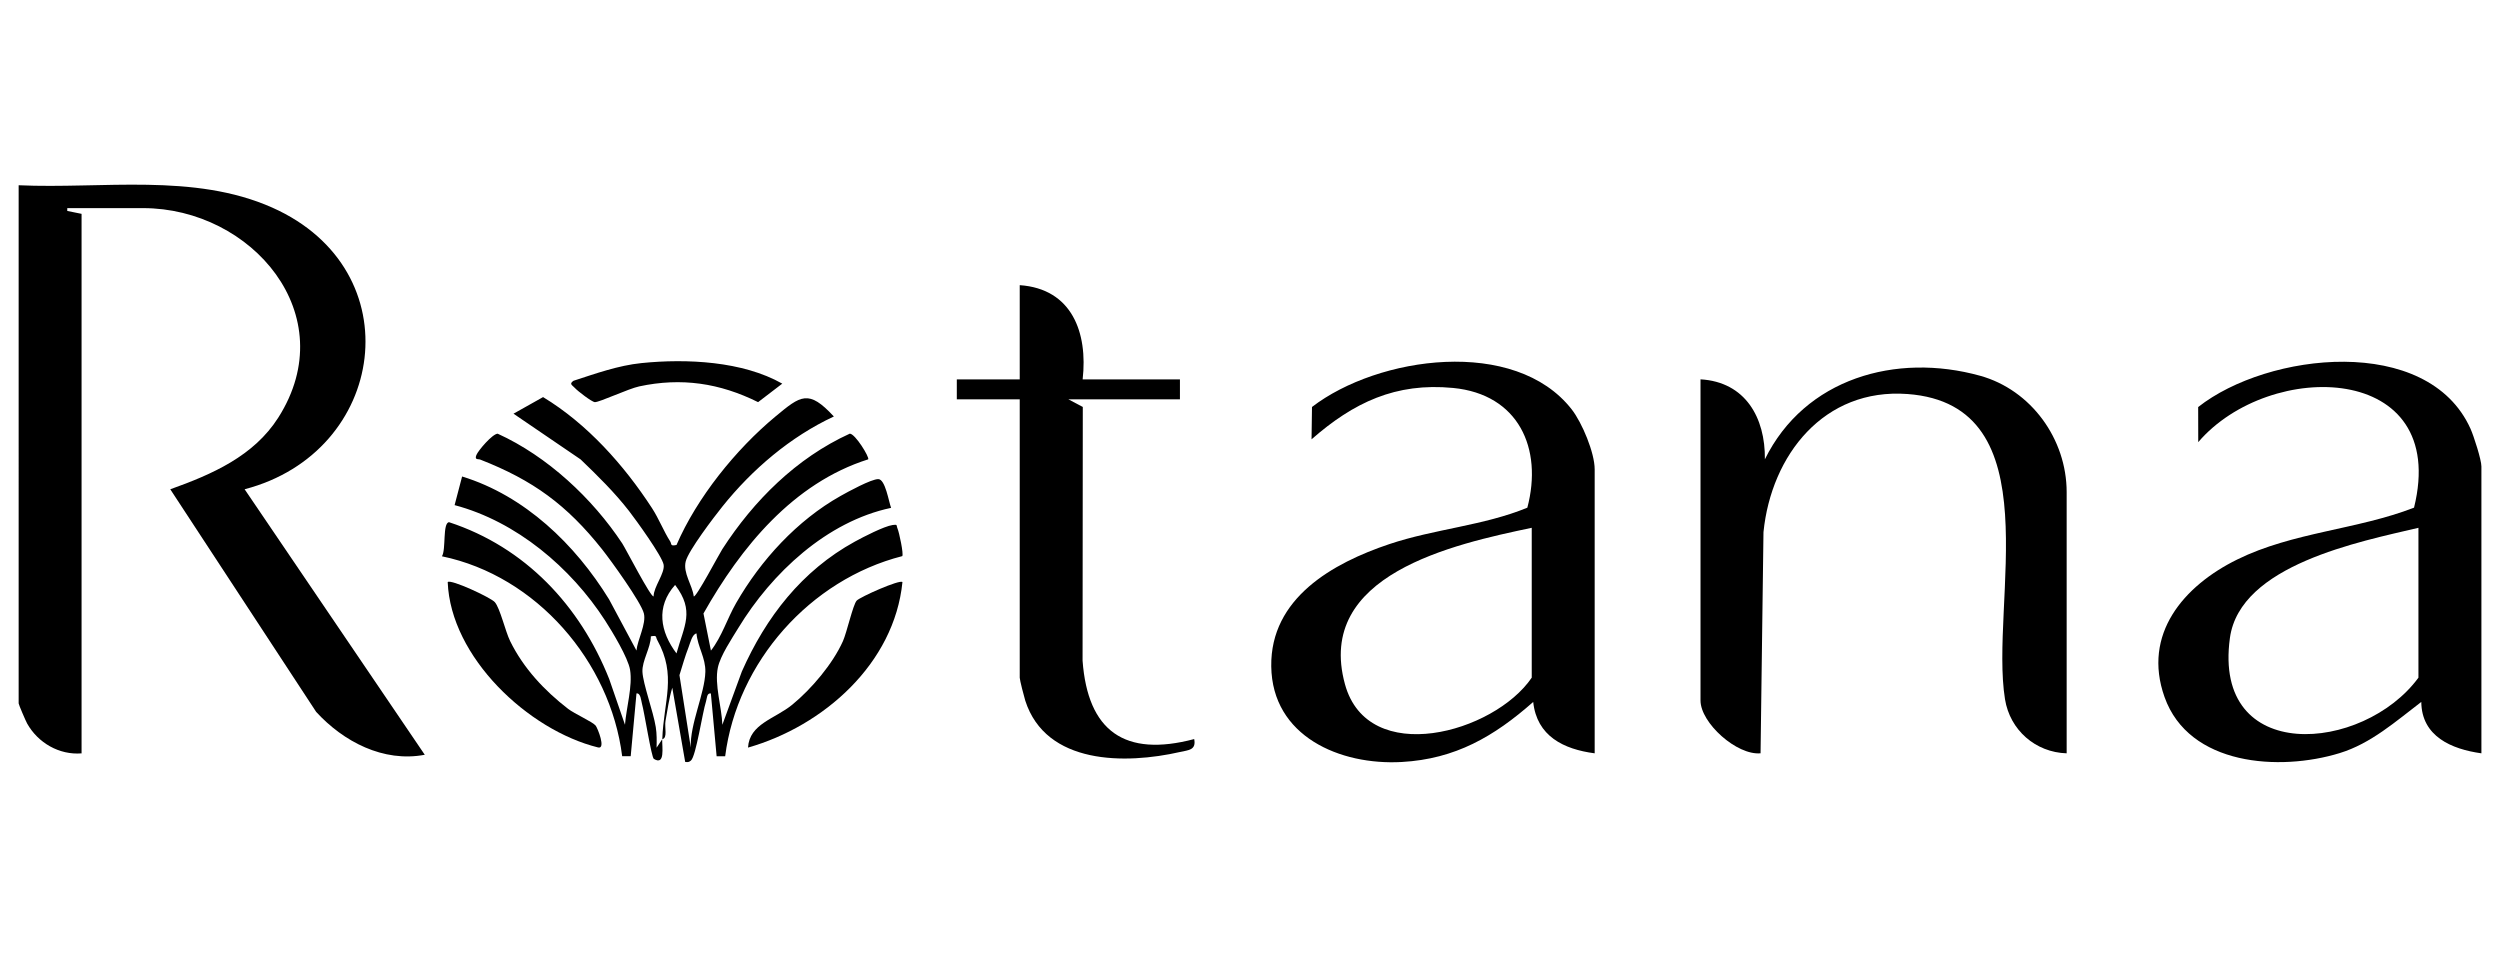
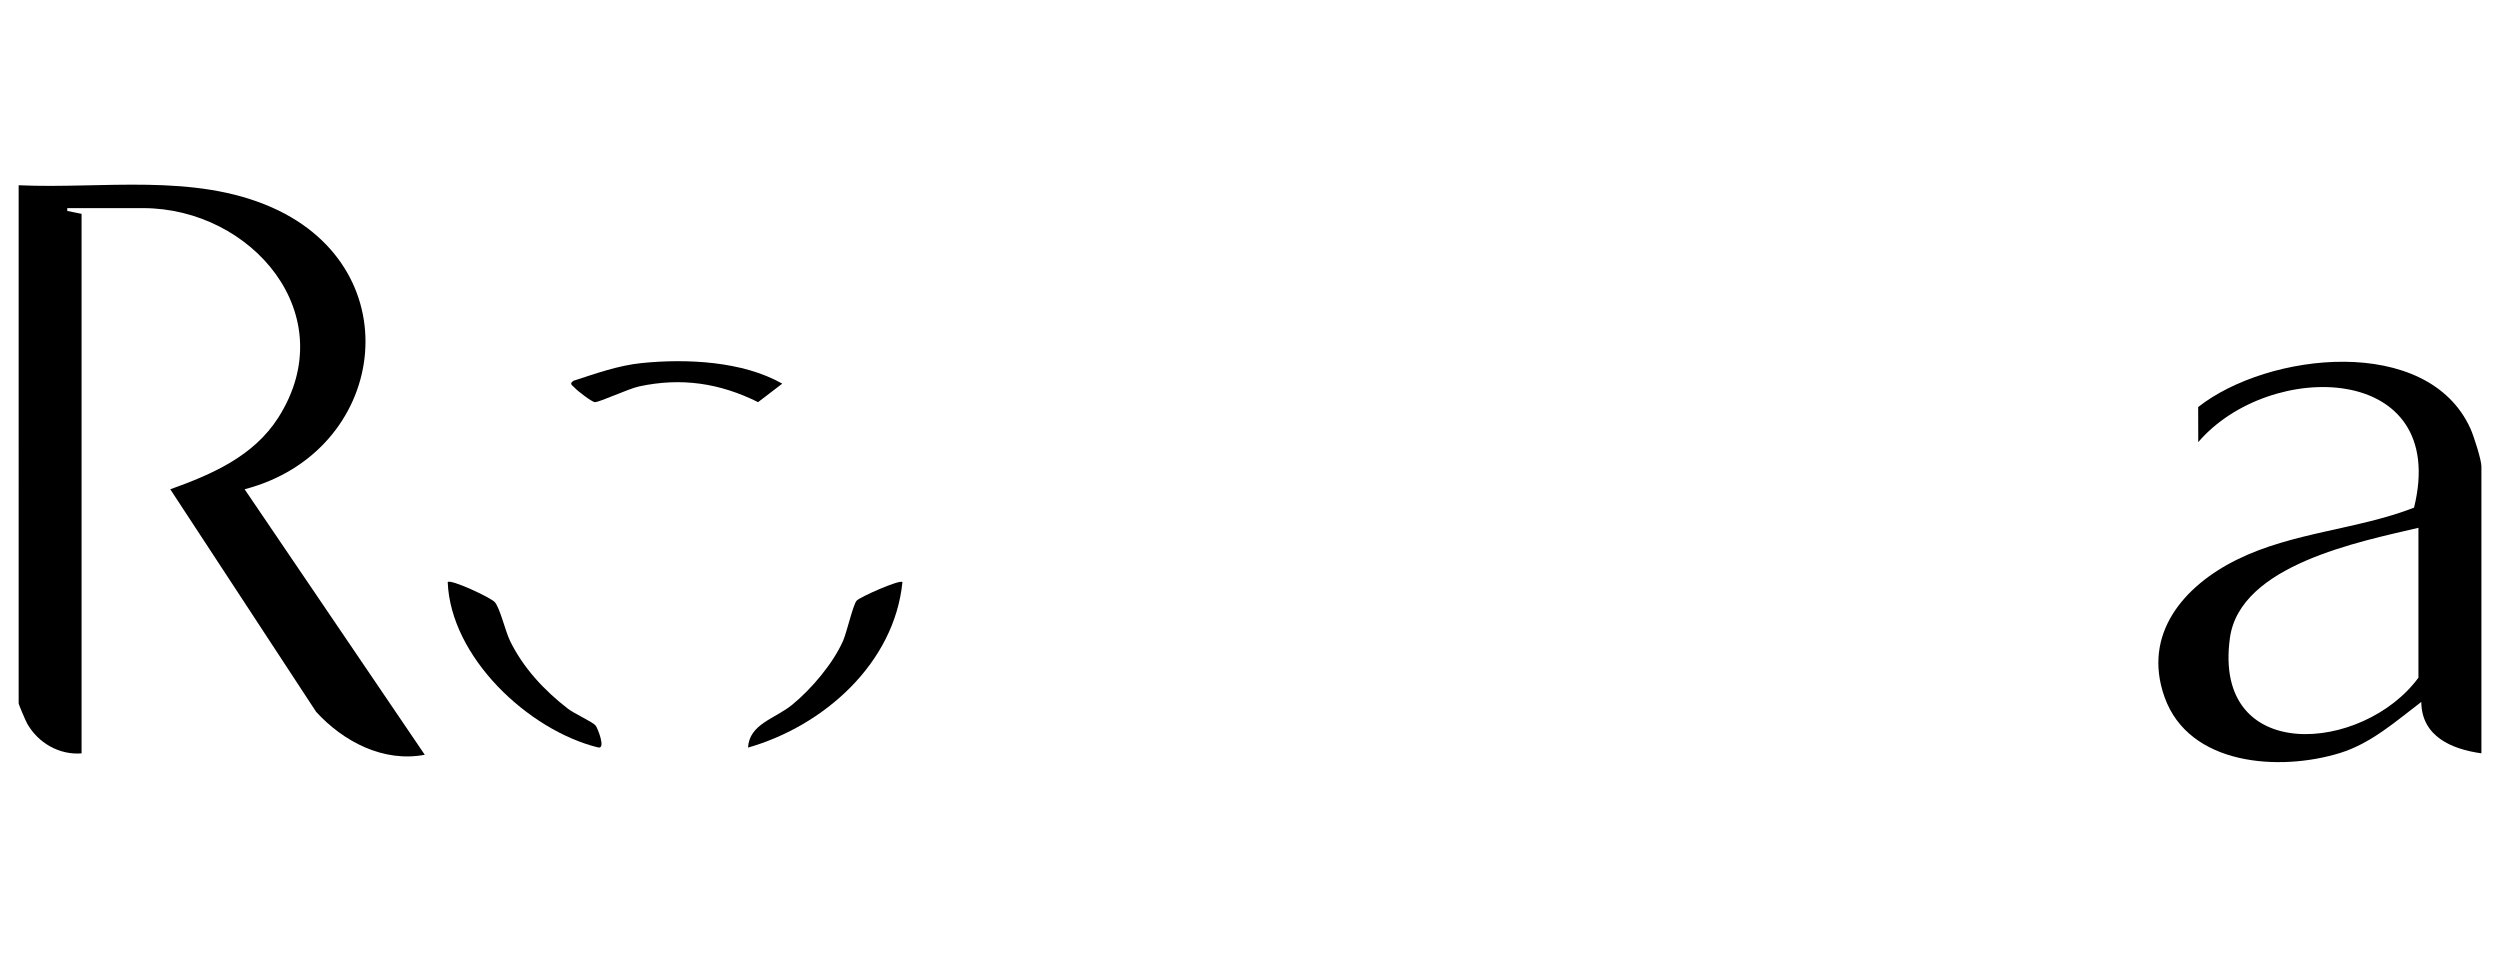
<svg xmlns="http://www.w3.org/2000/svg" id="svg9795" version="1.1" viewBox="0 0 1000.14 390.57">
  <path d="M7.45,74.11c33.45,1.53,70.12-5.01,101.47,8.94,56.36,25.08,45.76,97.9-11.06,112.68l72.07,106.22c-16.59,3.15-32.57-5.29-43.45-17.16l-58.36-89.05c16.67-5.97,33.39-13.21,43.26-28.75,26.05-41.04-10.7-83.73-54.15-83.73h-30.32v1.13s5.72,1.16,5.72,1.16v215.84c-8.93.73-17.45-4.22-21.78-11.95-.59-1.06-3.39-7.6-3.39-8.03V74.11Z" />
-   <path d="M826.77,301.37c-12.47-.38-22.67-9.3-24.66-21.64-6.22-38.58,19.27-117.8-38.99-122.1-33.41-2.47-54.52,24.39-57.63,55.25l-1.17,88.48c-9.46.9-24.02-12.13-24.02-21.12v-128.48c17.91,1.02,25.96,15.32,25.75,31.99,15.94-32.38,52.48-42.77,86.12-33.42,20.39,5.67,34.61,25.32,34.61,46.55v104.49Z" />
-   <path d="M264.92,295.66c-.11,3.08,1.29,10.79-3.35,7.93-.96-.59-3.79-18.7-4.76-22.12-.36-1.28-.46-4.24-2.18-4.08l-2.31,25.12h-3.42c-4.74-37.85-34.29-72.12-72.1-79.96,1.7-2.66.19-13.42,2.85-13.64,30.48,10,52.41,33.38,64.08,62.78l6.3,18.25c.51-6.7,3.11-15.51,2.03-21.99-.81-4.84-7.12-15.27-9.99-19.72-13.67-21.16-35.47-39.61-60.2-46.15l3-11.46c25.07,7.71,45.22,27.1,58.8,49.17l10.95,20.46c.42-4.3,3.99-10.69,2.97-14.84-1.1-4.48-13.19-21.21-16.72-25.66-14.09-17.75-27.66-27.66-48.74-35.89-.83-.32-2.36.25-1.56-1.8.71-1.81,6.43-8.51,8.53-8.56,19.85,9.02,37.9,25.85,49.84,43.91,1.32,2,11.57,21.92,12.54,21.16,0-3.8,4.59-9.27,4.01-12.67s-11.09-17.93-13.84-21.47c-5.83-7.5-12.54-14.08-19.37-20.64l-26.85-18.29,11.83-6.64c17.68,10.71,32.35,27.18,43.57,44.41,2.73,4.19,4.75,9.39,7.26,13.28.72,1.11-.12,2.04,2.55,1.47,8.16-18.91,23.71-38.21,39.53-51.35,10.21-8.48,13.27-11.02,23.42-.05-17.37,8.08-32.66,21.13-44.59,36.02-3.35,4.18-13.6,17.61-14.68,21.97-1.14,4.61,2.64,9.42,3.22,13.97.88.68,10.17-16.96,11.41-18.86,12.57-19.46,29.69-36.51,51-46.23,2.15-.04,7.98,9.47,7.38,10.27-30.06,9.52-50.93,35.16-65.9,61.66l2.98,14.86c4.36-5.55,6.56-12.91,10.09-19.04,9.89-17.2,24.37-33.03,41.77-42.83,2.98-1.68,12.27-6.76,15.09-6.74s4.18,9.03,5.13,11.5c-25.69,5.42-47.78,26.07-61.13,48.07-2.62,4.32-7.17,11.06-8.17,15.82-1.43,6.8,1.56,15.81,1.79,22.9l7.8-21.32c9.67-21.81,24.01-40.33,45.2-51.96,3.42-1.88,11.66-6.14,15.13-6.65,2.13-.32,1.4.14,1.95,1.42.65,1.51,2.5,10.2,1.9,11.03-36.86,9.42-66.05,42.33-70.85,80.06h-3.42s-2.3-25.13-2.3-25.13c-1.65-.27-1.55,1.98-1.94,3.18-1.45,4.45-3.99,21.92-6.04,23.67-.83.71-1.27.68-2.3.55l-5.16-29.68c-1.3,4.29-1.9,8.85-2.71,13.27-.46,2.49.93,6.95-1.29,7.28.55-15.32,5.88-25.46-2.03-39.65-.72-1.29.08-1.94-2.54-1.46-.05,4.56-3.58,9.79-3.37,14.2.23,4.84,4.34,15.87,5.33,22.09.44,2.76.39,5.48.33,8.25l2.28-3.42ZM270.63,261.4c3.06-11.1,7.41-16.91-.55-27.4-7.79,8.77-5.95,18.73.55,27.4ZM276.35,299.08c-.38-9.43,5.6-21.61,5.83-30.26.15-5.68-3.08-9.96-3.54-15.41-1.73.26-2.53,3.89-3.14,5.42-1.44,3.65-2.5,7.52-3.68,11.27l4.53,28.98Z" />
  <path d="M992.69,301.37c-11.89-1.65-23.91-6.74-24.04-20.56-10.18,7.74-20.1,16.63-32.67,20.48-24.04,7.38-60.29,5.06-70.05-22.45-8.94-25.19,7.69-44.47,29.07-55,22.31-10.99,48.01-11.92,70.75-20.75,14.39-58.33-57.83-59.52-86.33-26.21l-.03-14.04c27.78-21.92,91.84-29.28,108.95,8.68,1.3,2.9,4.36,12.39,4.36,15.07v114.77ZM967.51,211.15c-23.45,5.55-71.4,14.79-75.42,44.07-7.01,50.96,53.34,45.96,75.42,15.89v-59.96Z" />
-   <path d="M637.96,301.37c-12.44-1.62-23.14-6.88-24.59-20.55-15.67,13.82-31.14,22.82-52.6,24.02-24.62,1.38-51.85-10.21-52.2-38.29-.34-27.29,24.62-41.29,47.25-48.88,18.08-6.06,37.79-7.4,55.2-14.57,6.27-23.74-3.53-45.37-29.71-47.9-22.98-2.22-39.82,5.84-56.62,20.55l.18-12.94c26.41-20.32,81.24-28.08,103.91.98,4.16,5.34,9.18,17.37,9.18,23.96v113.63ZM612.78,211.15c-31.5,6.61-86.73,18.76-74.72,62.58,9.16,33.44,59.65,19.55,74.72-2.63v-59.96Z" />
-   <path d="M433.13,151.77h38.91v7.99h-44.63l5.77,3.04-.09,101.5c2.08,28.22,16.84,38.73,44.66,31.37.86,4.44-2.27,4.4-5.68,5.17-21.83,4.98-53.63,5.16-61.9-20.53-.47-1.47-2.22-8.3-2.22-9.2v-111.35h-25.17v-7.99h25.17v-37.69c20.92,1.44,27.29,19.03,25.17,37.69Z" />
  <path d="M238.28,290.26c.79.97,4.24,9.56.98,8.76-28.01-6.93-59-36.17-60.15-66.16,1.2-1.27,17.25,6.2,18.84,8.03,2.11,2.43,4.23,11.72,6.13,15.58,5.35,10.88,13.69,19.78,23.19,27.11,2.57,1.98,9.8,5.19,11.02,6.69Z" />
  <path d="M361.03,232.85c-3.26,32.61-31.54,57.6-61.78,66.23.57-9.54,10.75-11.47,17.7-17.16,7.67-6.28,16.24-16.38,20.28-25.44,1.56-3.5,4.01-14.59,5.5-16.2,1.35-1.46,17.22-8.53,18.3-7.42Z" />
-   <path d="M256.67,145.25c18.04-1.83,40.43-.77,56.28,8.23l-9.67,7.4c-15.37-7.62-30.66-9.93-47.56-6.3-4.3.92-15.86,6.34-17.73,6.3-1.19-.03-6.98-4.51-8-5.66s-2.47-1.56-.55-2.89c8.84-2.87,17.9-6.13,27.23-7.08Z" />
+   <path d="M256.67,145.25c18.04-1.83,40.43-.77,56.28,8.23l-9.67,7.4c-15.37-7.62-30.66-9.93-47.56-6.3-4.3.92-15.86,6.34-17.73,6.3-1.19-.03-6.98-4.51-8-5.66s-2.47-1.56-.55-2.89c8.84-2.87,17.9-6.13,27.23-7.08" />
</svg>